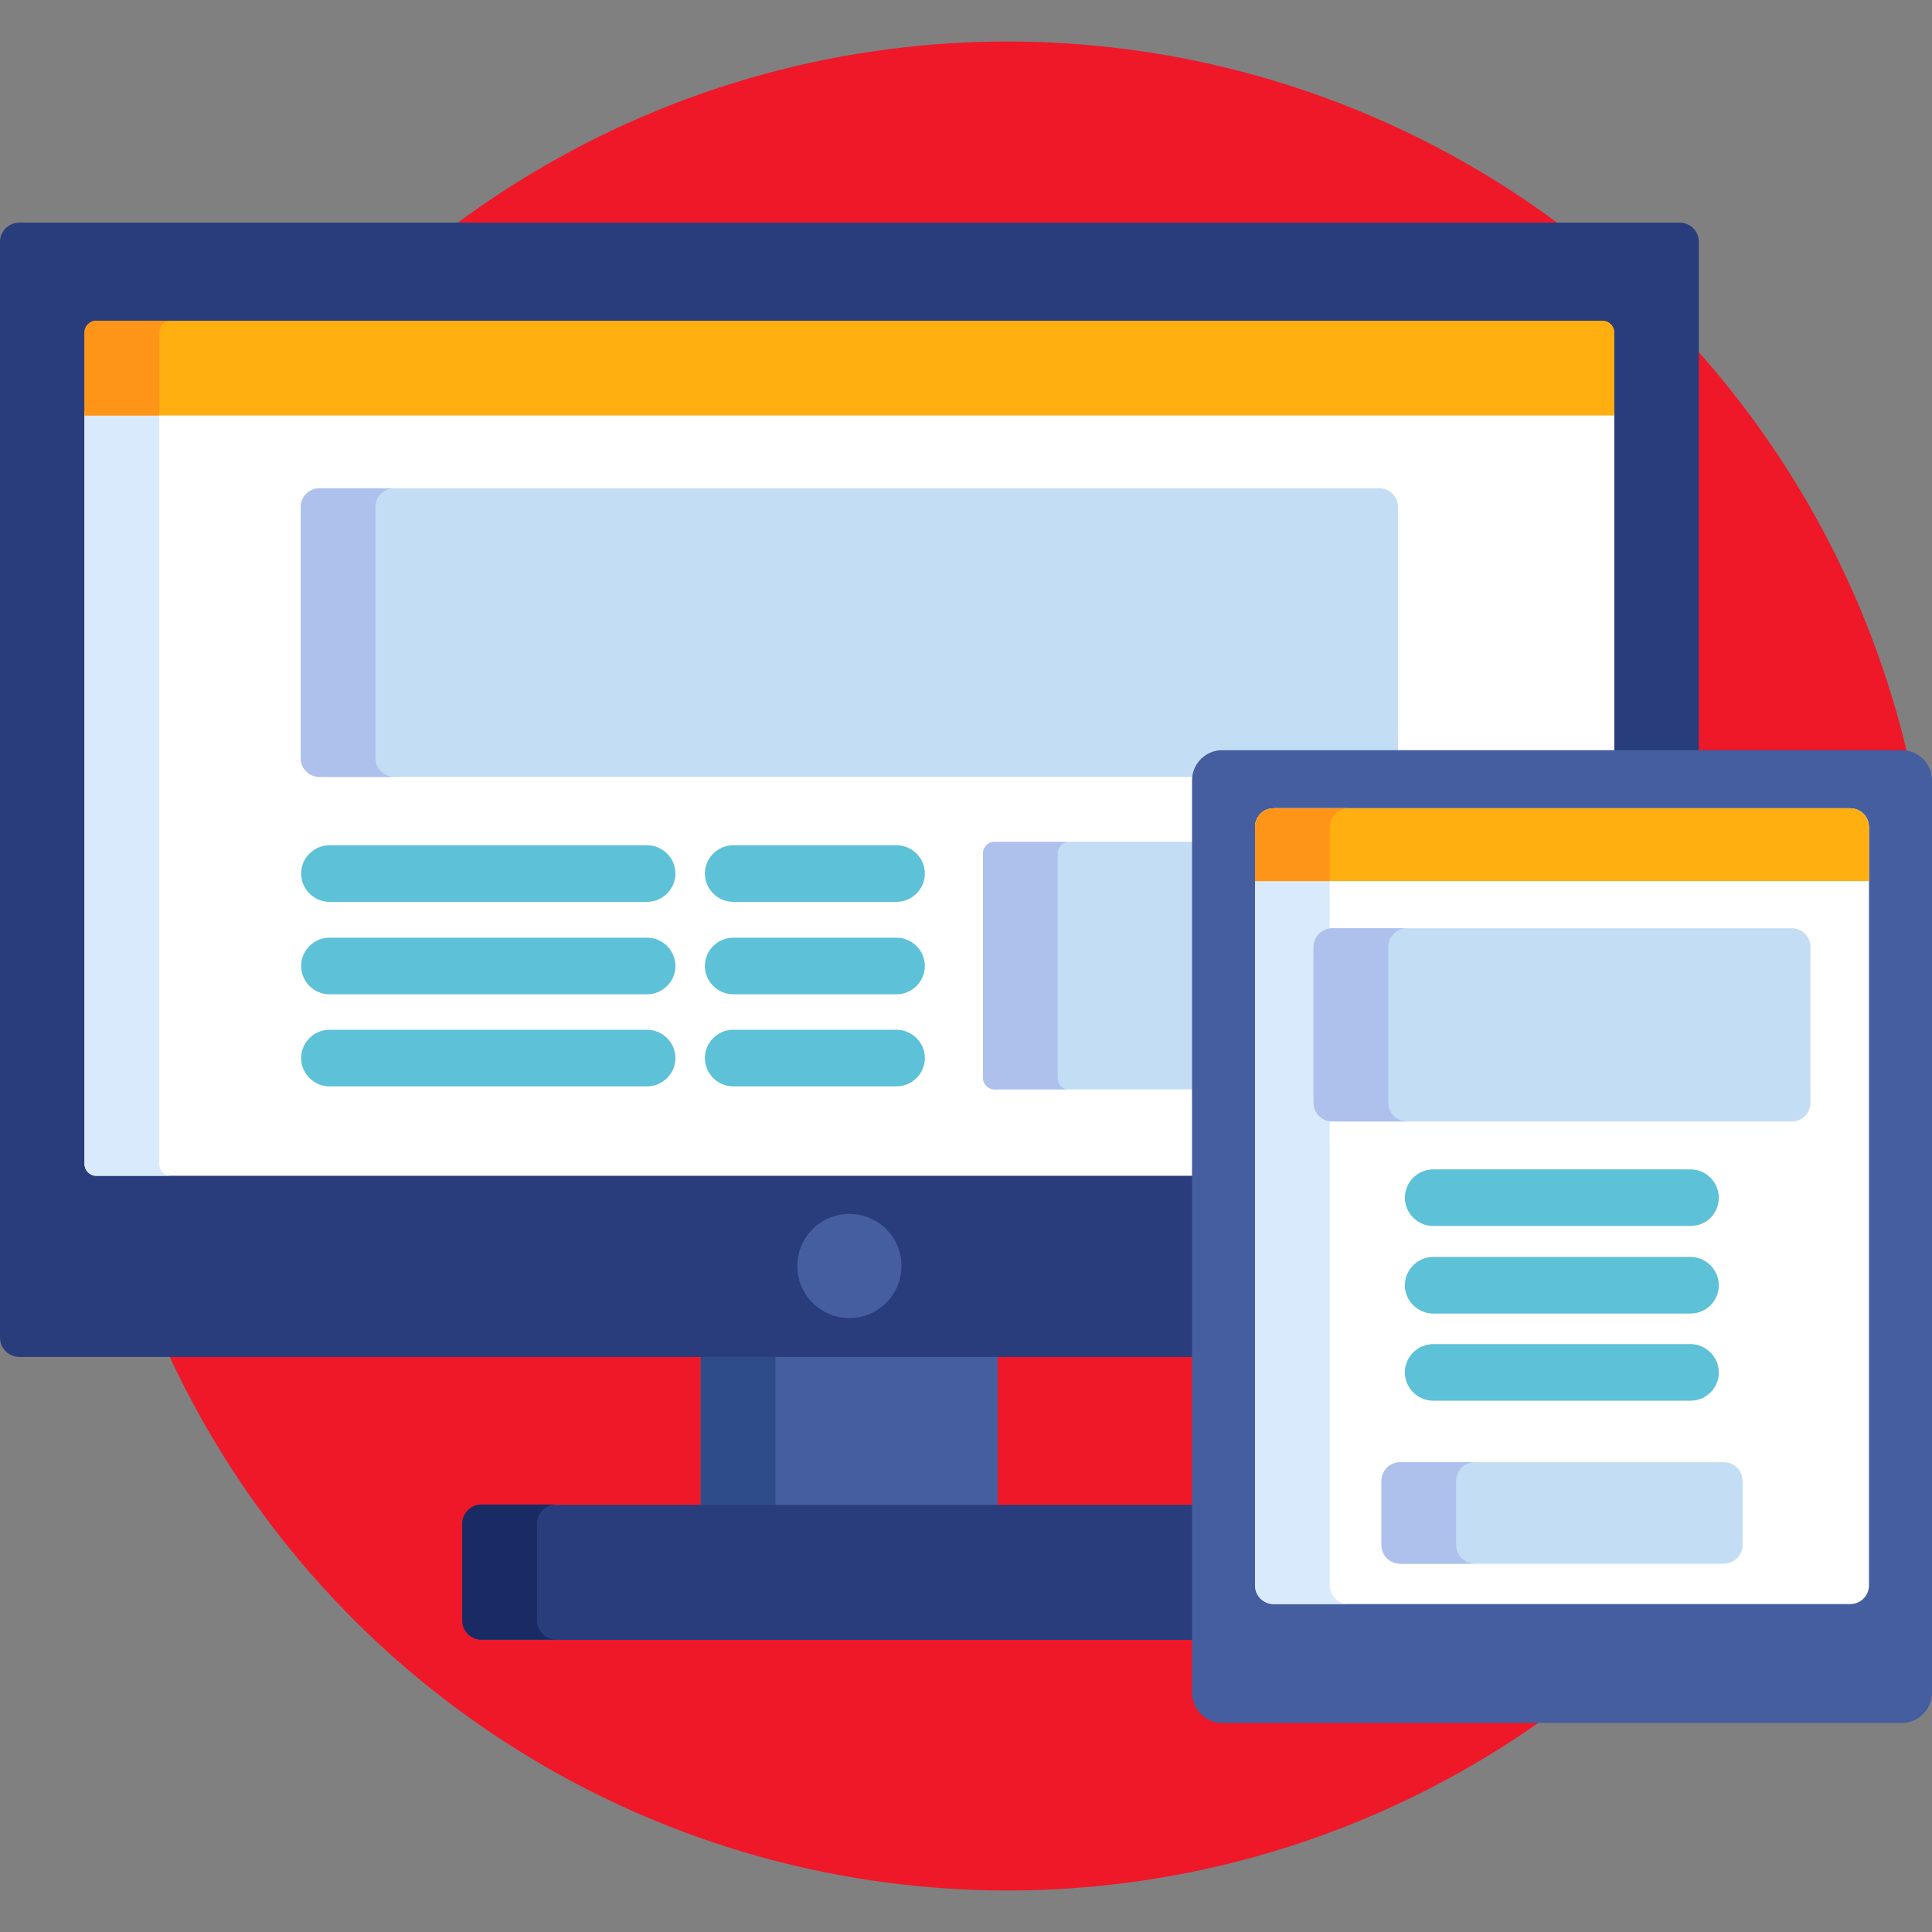
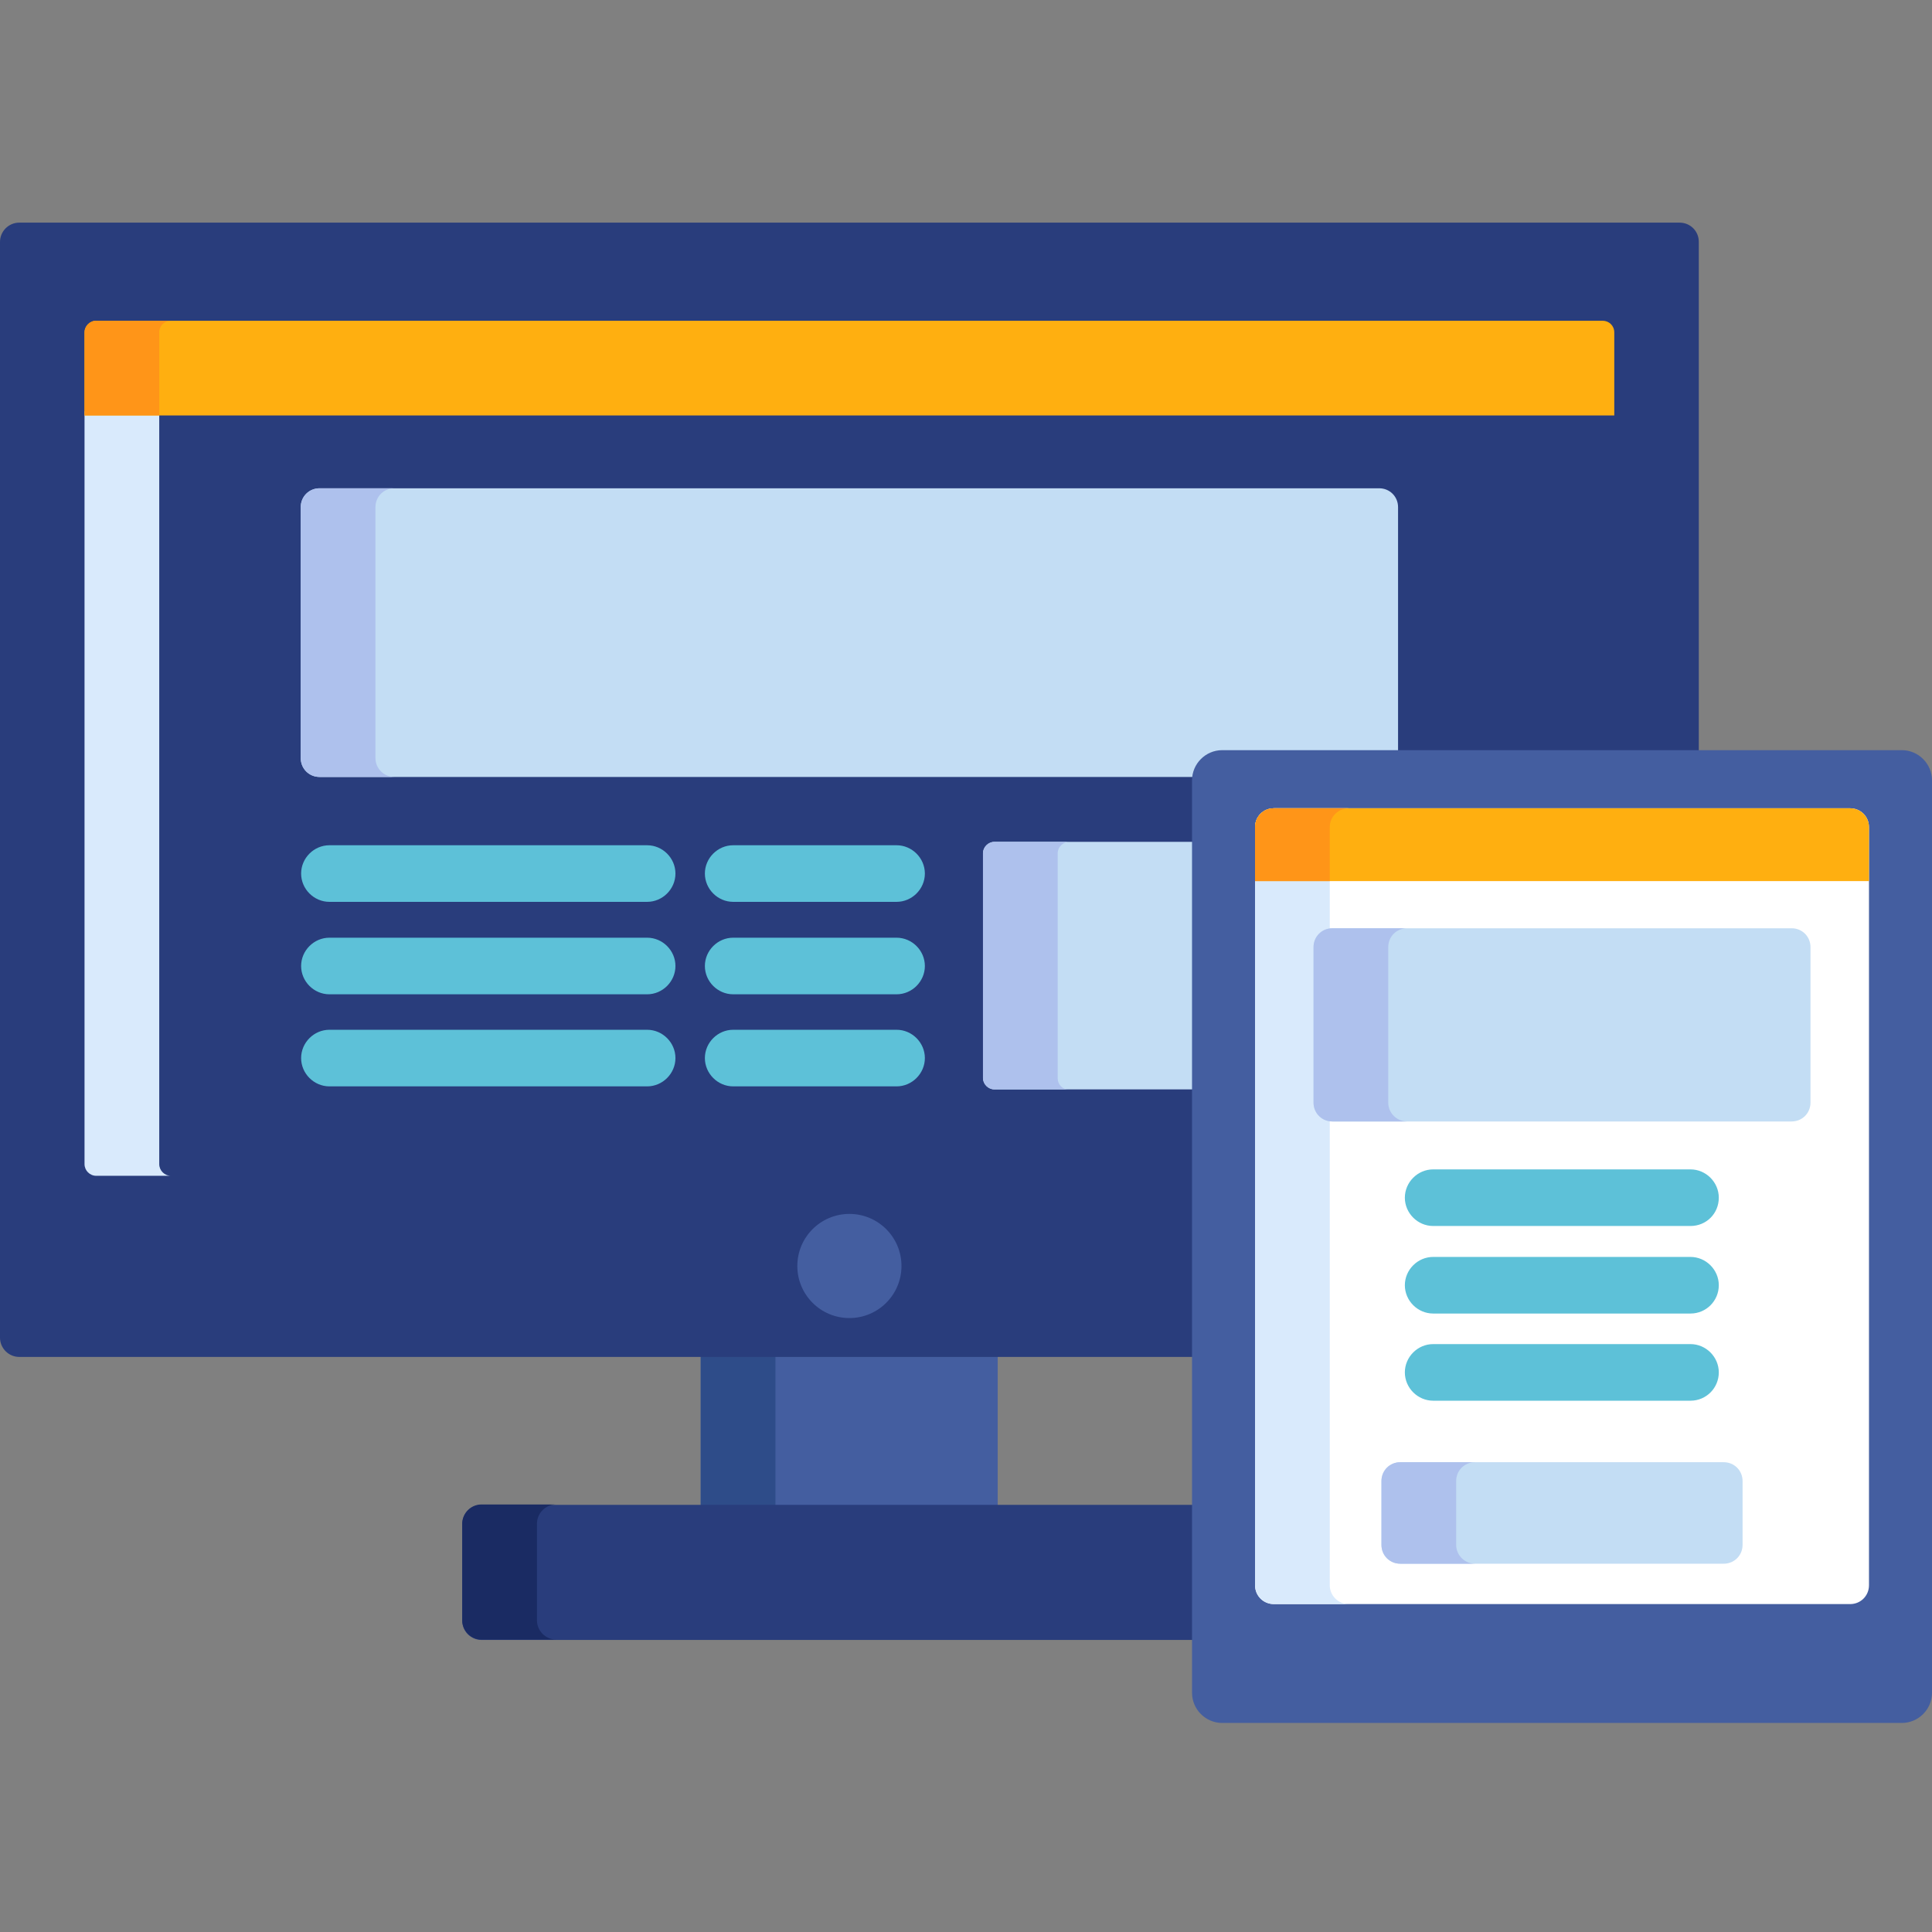
<svg xmlns="http://www.w3.org/2000/svg" version="1.1" id="Capa_1" x="0px" y="0px" viewBox="-41 164.9 512 512" enable-background="new -41 164.9 512 512" xml:space="preserve">
  <rect x="-41" y="164.9" width="512" height="512" fill="#808080" stroke="none" />
-   <circle fill="#EF1829" cx="226" cy="420.9" r="245" />
  <rect x="144.7" y="523.4" fill="#445EA0" width="78.7" height="41.2" />
  <rect x="144.7" y="523.4" fill="#2E4C89" width="19.8" height="41.2" />
  <path fill="#293D7C" d="M275.9,563.7H86.6c-2.8,0-5.1,2.3-5.1,5.1v25.6c0,2.8,2.3,5.1,5.1,5.1h189.3L275.9,563.7L275.9,563.7z" />
  <path fill="#1A2B63" d="M101.3,594.3v-25.6c0-2.8,2.3-5.1,5.1-5.1H86.6c-2.8,0-5.1,2.3-5.1,5.1v25.6c0,2.8,2.3,5.1,5.1,5.1h19.8  C103.6,599.4,101.3,597.1,101.3,594.3z" />
  <path fill="#293D7C" d="M404.1,223.9h-440c-2.8,0-5.1,2.3-5.1,5.1v290.4c0,2.8,2.3,5.1,5.1,5.1h311.8V371.7c0-3.9,3.1-7,7-7h126.3  V229C409.2,226.1,406.9,223.9,404.1,223.9z" />
-   <path fill="#FFFFFF" d="M-18.6,473.4c0,1.7,1.4,3.1,3.1,3.1h291.4V371.7c0-3.9,3.1-7,7-7h103.9v-90.8H-18.6V473.4z" />
  <path fill="#D9EAFC" d="M1.2,473.4V273.9h-19.8v199.5c0,1.7,1.4,3.1,3.1,3.1H4.3C2.6,476.5,1.2,475.1,1.2,473.4z" />
  <circle fill="#445EA0" cx="184.1" cy="500.4" r="13.8" />
  <path fill="#C3DDF4" d="M275.9,388h-53.4c-1.6,0-3,1.4-3,3v59.6c0,1.6,1.4,3,3,3h53.4V388z" />
  <path fill="#AEC1ED" d="M239.3,450.7V391c0-1.6,1.4-3,3-3h-19.8c-1.6,0-3,1.4-3,3v59.6c0,1.6,1.4,3,3,3h19.8  C240.6,453.7,239.3,452.3,239.3,450.7z" />
  <path fill="#C3DDF4" d="M282.9,364.7h46.6v-65.4c0-2.8-2.2-5-5-5H43.7c-2.8,0-5,2.2-5,5v66.5c0,2.8,2.2,5,5,5h232.2  C276.3,367.3,279.3,364.7,282.9,364.7z" />
  <path fill="#AEC1ED" d="M58.5,365.8v-66.5c0-2.8,2.2-5,5-5H43.7c-2.8,0-5,2.2-5,5v66.5c0,2.8,2.2,5,5,5h19.8  C60.8,370.8,58.5,368.6,58.5,365.8z" />
  <path fill="#FFAF10" d="M383.7,249.9H-15.5c-1.7,0-3.1,1.4-3.1,3.1v22h405.4v-22C386.8,251.2,385.4,249.9,383.7,249.9z" />
  <path fill="#FF9518" d="M4.3,249.9h-19.8c-1.7,0-3.1,1.4-3.1,3.1v22H1.2v-22C1.2,251.2,2.6,249.9,4.3,249.9z" />
  <g>
    <path fill="#5DC1D8" d="M130.5,403.9H46.3c-4.1,0-7.5-3.4-7.5-7.5s3.4-7.5,7.5-7.5h84.2c4.1,0,7.5,3.4,7.5,7.5   S134.6,403.9,130.5,403.9z" />
    <path fill="#5DC1D8" d="M130.5,428.4H46.3c-4.1,0-7.5-3.4-7.5-7.5s3.4-7.5,7.5-7.5h84.2c4.1,0,7.5,3.4,7.5,7.5   C138,425,134.6,428.4,130.5,428.4z" />
    <path fill="#5DC1D8" d="M130.5,452.8H46.3c-4.1,0-7.5-3.4-7.5-7.5s3.4-7.5,7.5-7.5h84.2c4.1,0,7.5,3.4,7.5,7.5   S134.6,452.8,130.5,452.8z" />
    <path fill="#5DC1D8" d="M196.6,403.9h-43.3c-4.1,0-7.5-3.4-7.5-7.5s3.4-7.5,7.5-7.5h43.3c4.1,0,7.5,3.4,7.5,7.5   S200.7,403.9,196.6,403.9z" />
    <path fill="#5DC1D8" d="M196.6,428.4h-43.3c-4.1,0-7.5-3.4-7.5-7.5s3.4-7.5,7.5-7.5h43.3c4.1,0,7.5,3.4,7.5,7.5   C204.1,425,200.7,428.4,196.6,428.4z" />
    <path fill="#5DC1D8" d="M196.6,452.8h-43.3c-4.1,0-7.5-3.4-7.5-7.5s3.4-7.5,7.5-7.5h43.3c4.1,0,7.5,3.4,7.5,7.5   S200.7,452.8,196.6,452.8z" />
  </g>
  <path fill="#445EA0" d="M463,363.7c4.4,0,8,3.6,8,8v241.8c0,4.4-3.6,8-8,8H282.9c-4.4,0-8-3.6-8-8V371.7c0-4.4,3.6-8,8-8H463  L463,363.7z" />
  <path fill="#FFFFFF" d="M296.6,590c-2.8,0-5-2.2-5-5V384.1c0-2.8,2.2-5,5-5h152.7c2.8,0,5,2.2,5,5V585c0,2.8-2.2,5-5,5H296.6z" />
  <path fill="#D9EAFC" d="M311.4,585V384.1c0-2.8,2.2-5,5-5h-19.8c-2.8,0-5,2.2-5,5V585c0,2.8,2.2,5,5,5h19.8  C313.7,590,311.4,587.8,311.4,585z" />
  <path fill="#445EA0" d="M363.6,610c-2.8,0-5-2.2-5-5v-1.9c0-2.8,2.2-5,5-5h18.7c2.8,0,5,2.2,5,5v1.9c0,2.8-2.2,5-5,5H363.6z" />
  <path fill="#FFAF10" d="M454.3,398.4v-14.3c0-2.8-2.2-5-5-5H296.6c-2.8,0-5,2.2-5,5v14.3H454.3L454.3,398.4z" />
  <path fill="#FF9518" d="M316.4,379.1h-19.8c-2.8,0-5,2.2-5,5v14.3h19.8v-14.3C311.4,381.3,313.7,379.1,316.4,379.1z" />
  <g>
    <path fill="#5DC1D8" d="M407,489.8h-68.2c-4.1,0-7.5-3.4-7.5-7.5s3.4-7.5,7.5-7.5H407c4.1,0,7.5,3.4,7.5,7.5   C414.5,486.5,411.2,489.8,407,489.8z" />
    <path fill="#5DC1D8" d="M407,513h-68.2c-4.1,0-7.5-3.4-7.5-7.5c0-4.1,3.4-7.5,7.5-7.5H407c4.1,0,7.5,3.4,7.5,7.5   C414.5,509.6,411.2,513,407,513z" />
    <path fill="#5DC1D8" d="M407,536.1h-68.2c-4.1,0-7.5-3.4-7.5-7.5c0-4.1,3.4-7.5,7.5-7.5H407c4.1,0,7.5,3.4,7.5,7.5   C414.5,532.7,411.2,536.1,407,536.1z" />
  </g>
  <path fill="#C3DDF4" d="M438.8,457.1c0,2.8-2.2,5-5,5H312.1c-2.8,0-5-2.2-5-5v-41.2c0-2.8,2.2-5,5-5h121.7c2.8,0,5,2.2,5,5V457.1z" />
  <path fill="#AEC1ED" d="M326.9,457.1v-41.2c0-2.8,2.2-5,5-5h-19.8c-2.8,0-5,2.2-5,5v41.2c0,2.8,2.2,5,5,5h19.8  C329.2,462.1,326.9,459.9,326.9,457.1z" />
  <path fill="#C3DDF4" d="M420.8,574.3c0,2.8-2.2,5-5,5h-85.7c-2.8,0-5-2.2-5-5v-16.9c0-2.8,2.2-5,5-5h85.7c2.8,0,5,2.2,5,5  L420.8,574.3L420.8,574.3z" />
  <path fill="#AEC1ED" d="M344.9,574.3v-16.9c0-2.8,2.2-5,5-5h-19.8c-2.8,0-5,2.2-5,5v16.9c0,2.8,2.2,5,5,5h19.8  C347.2,579.3,344.9,577.1,344.9,574.3z" />
</svg>